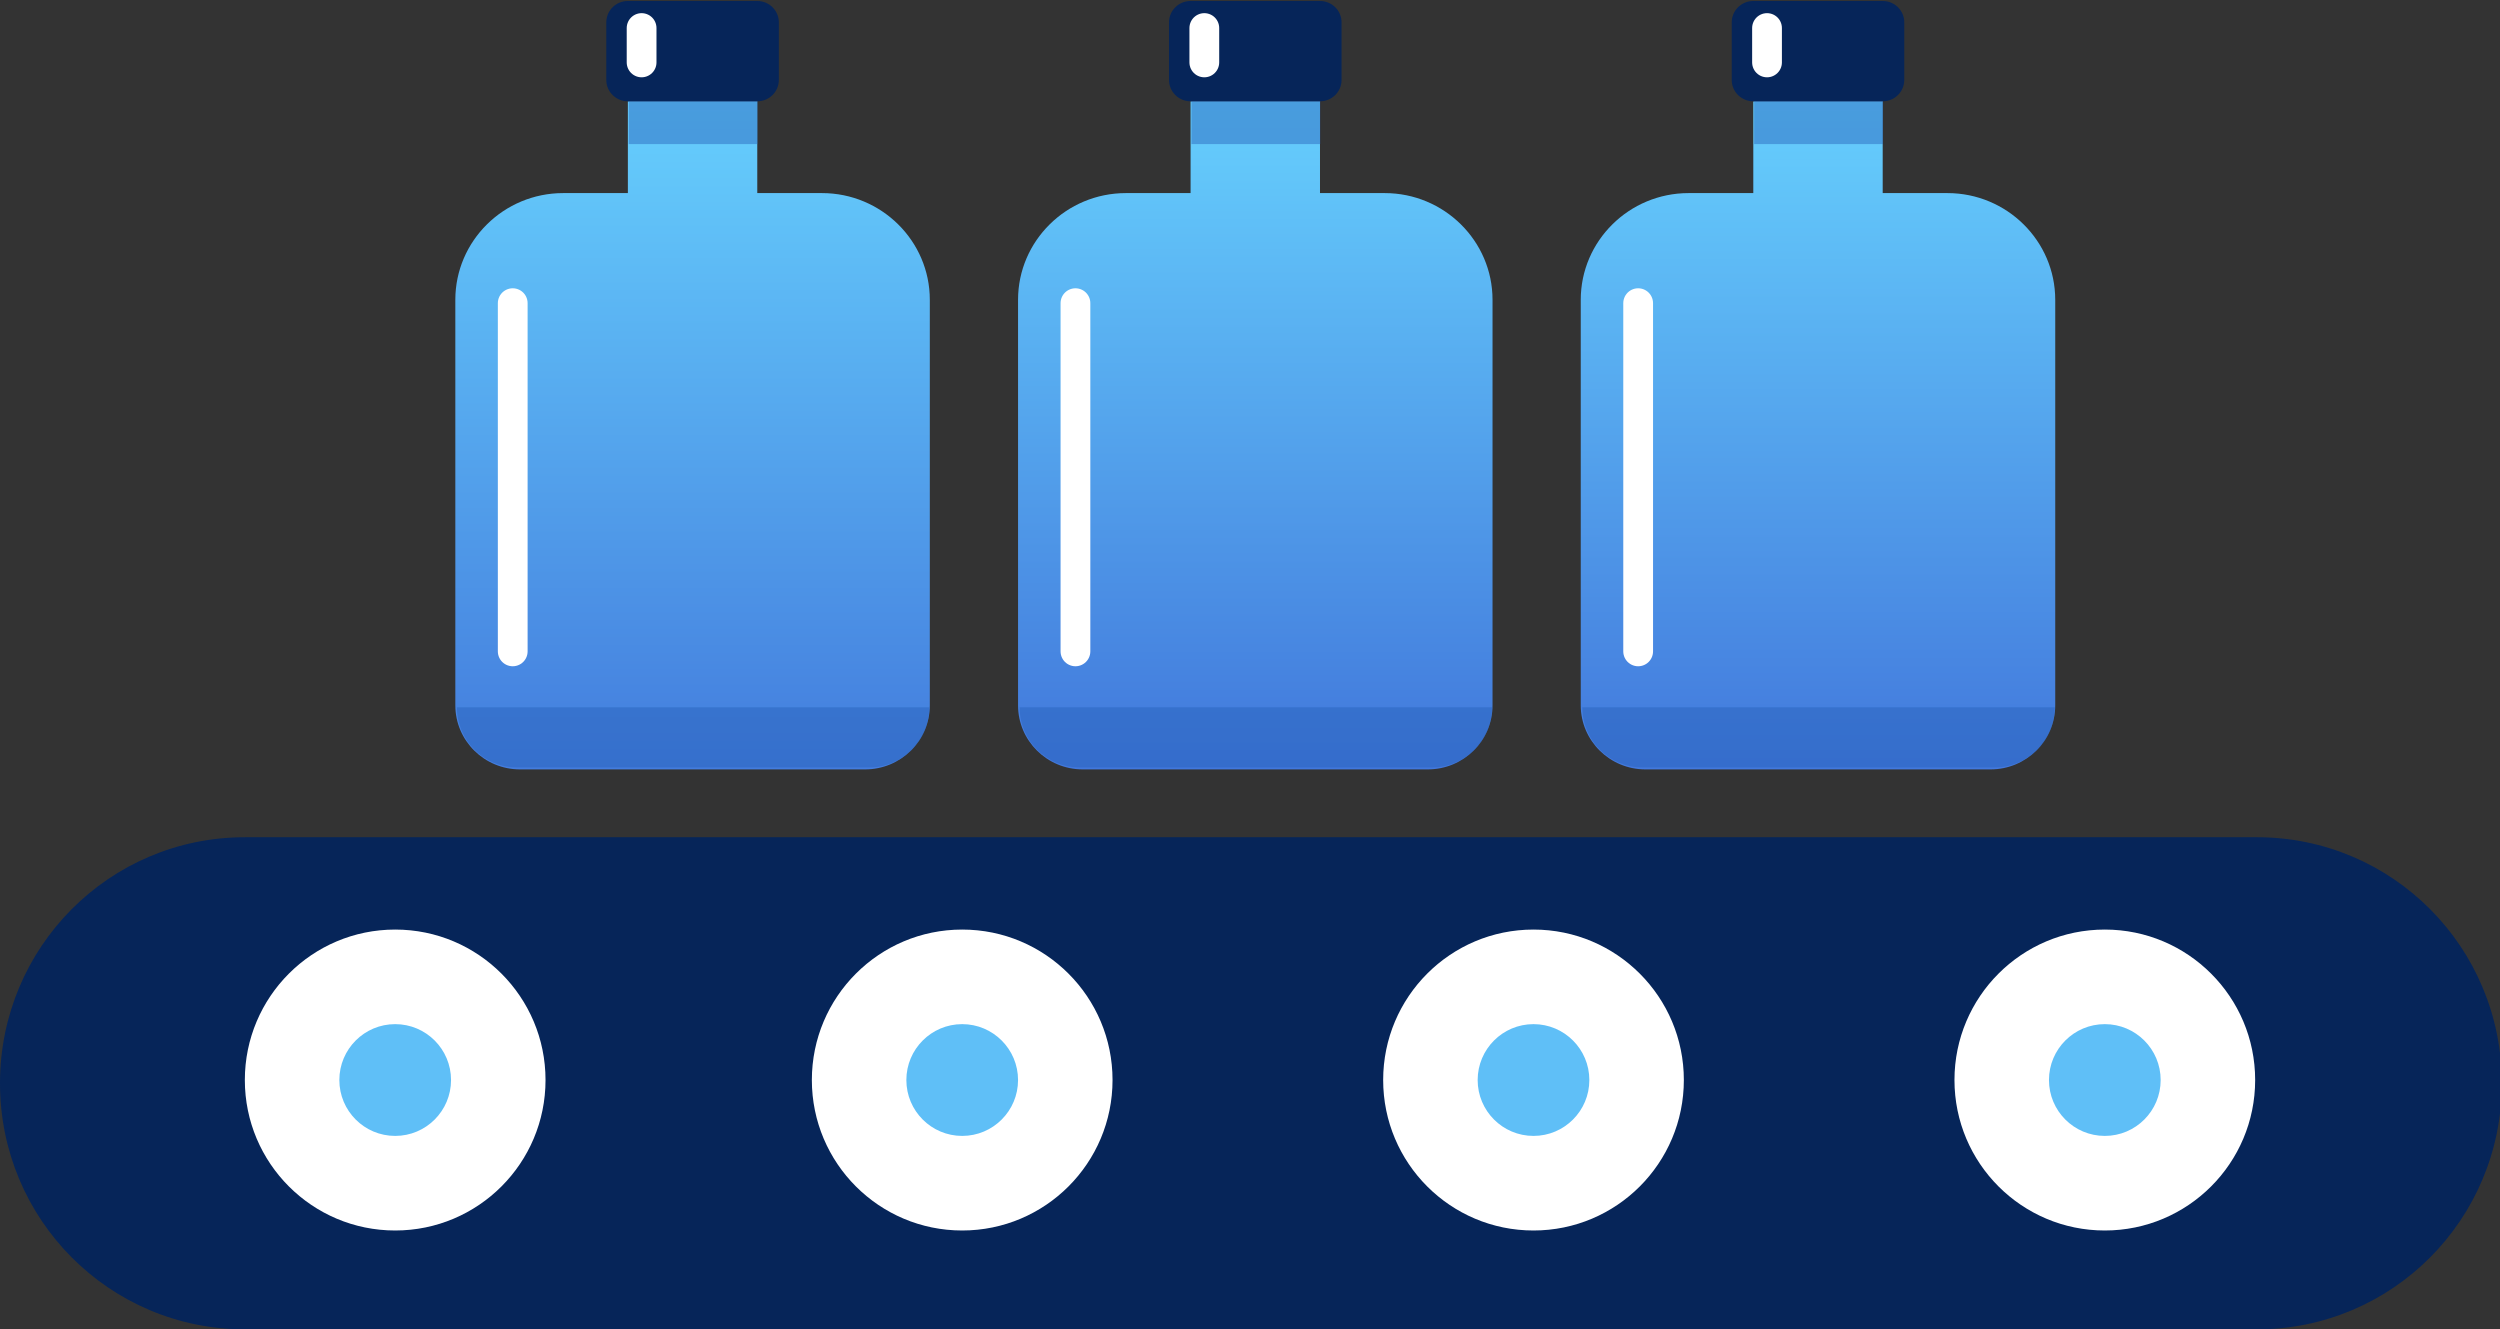
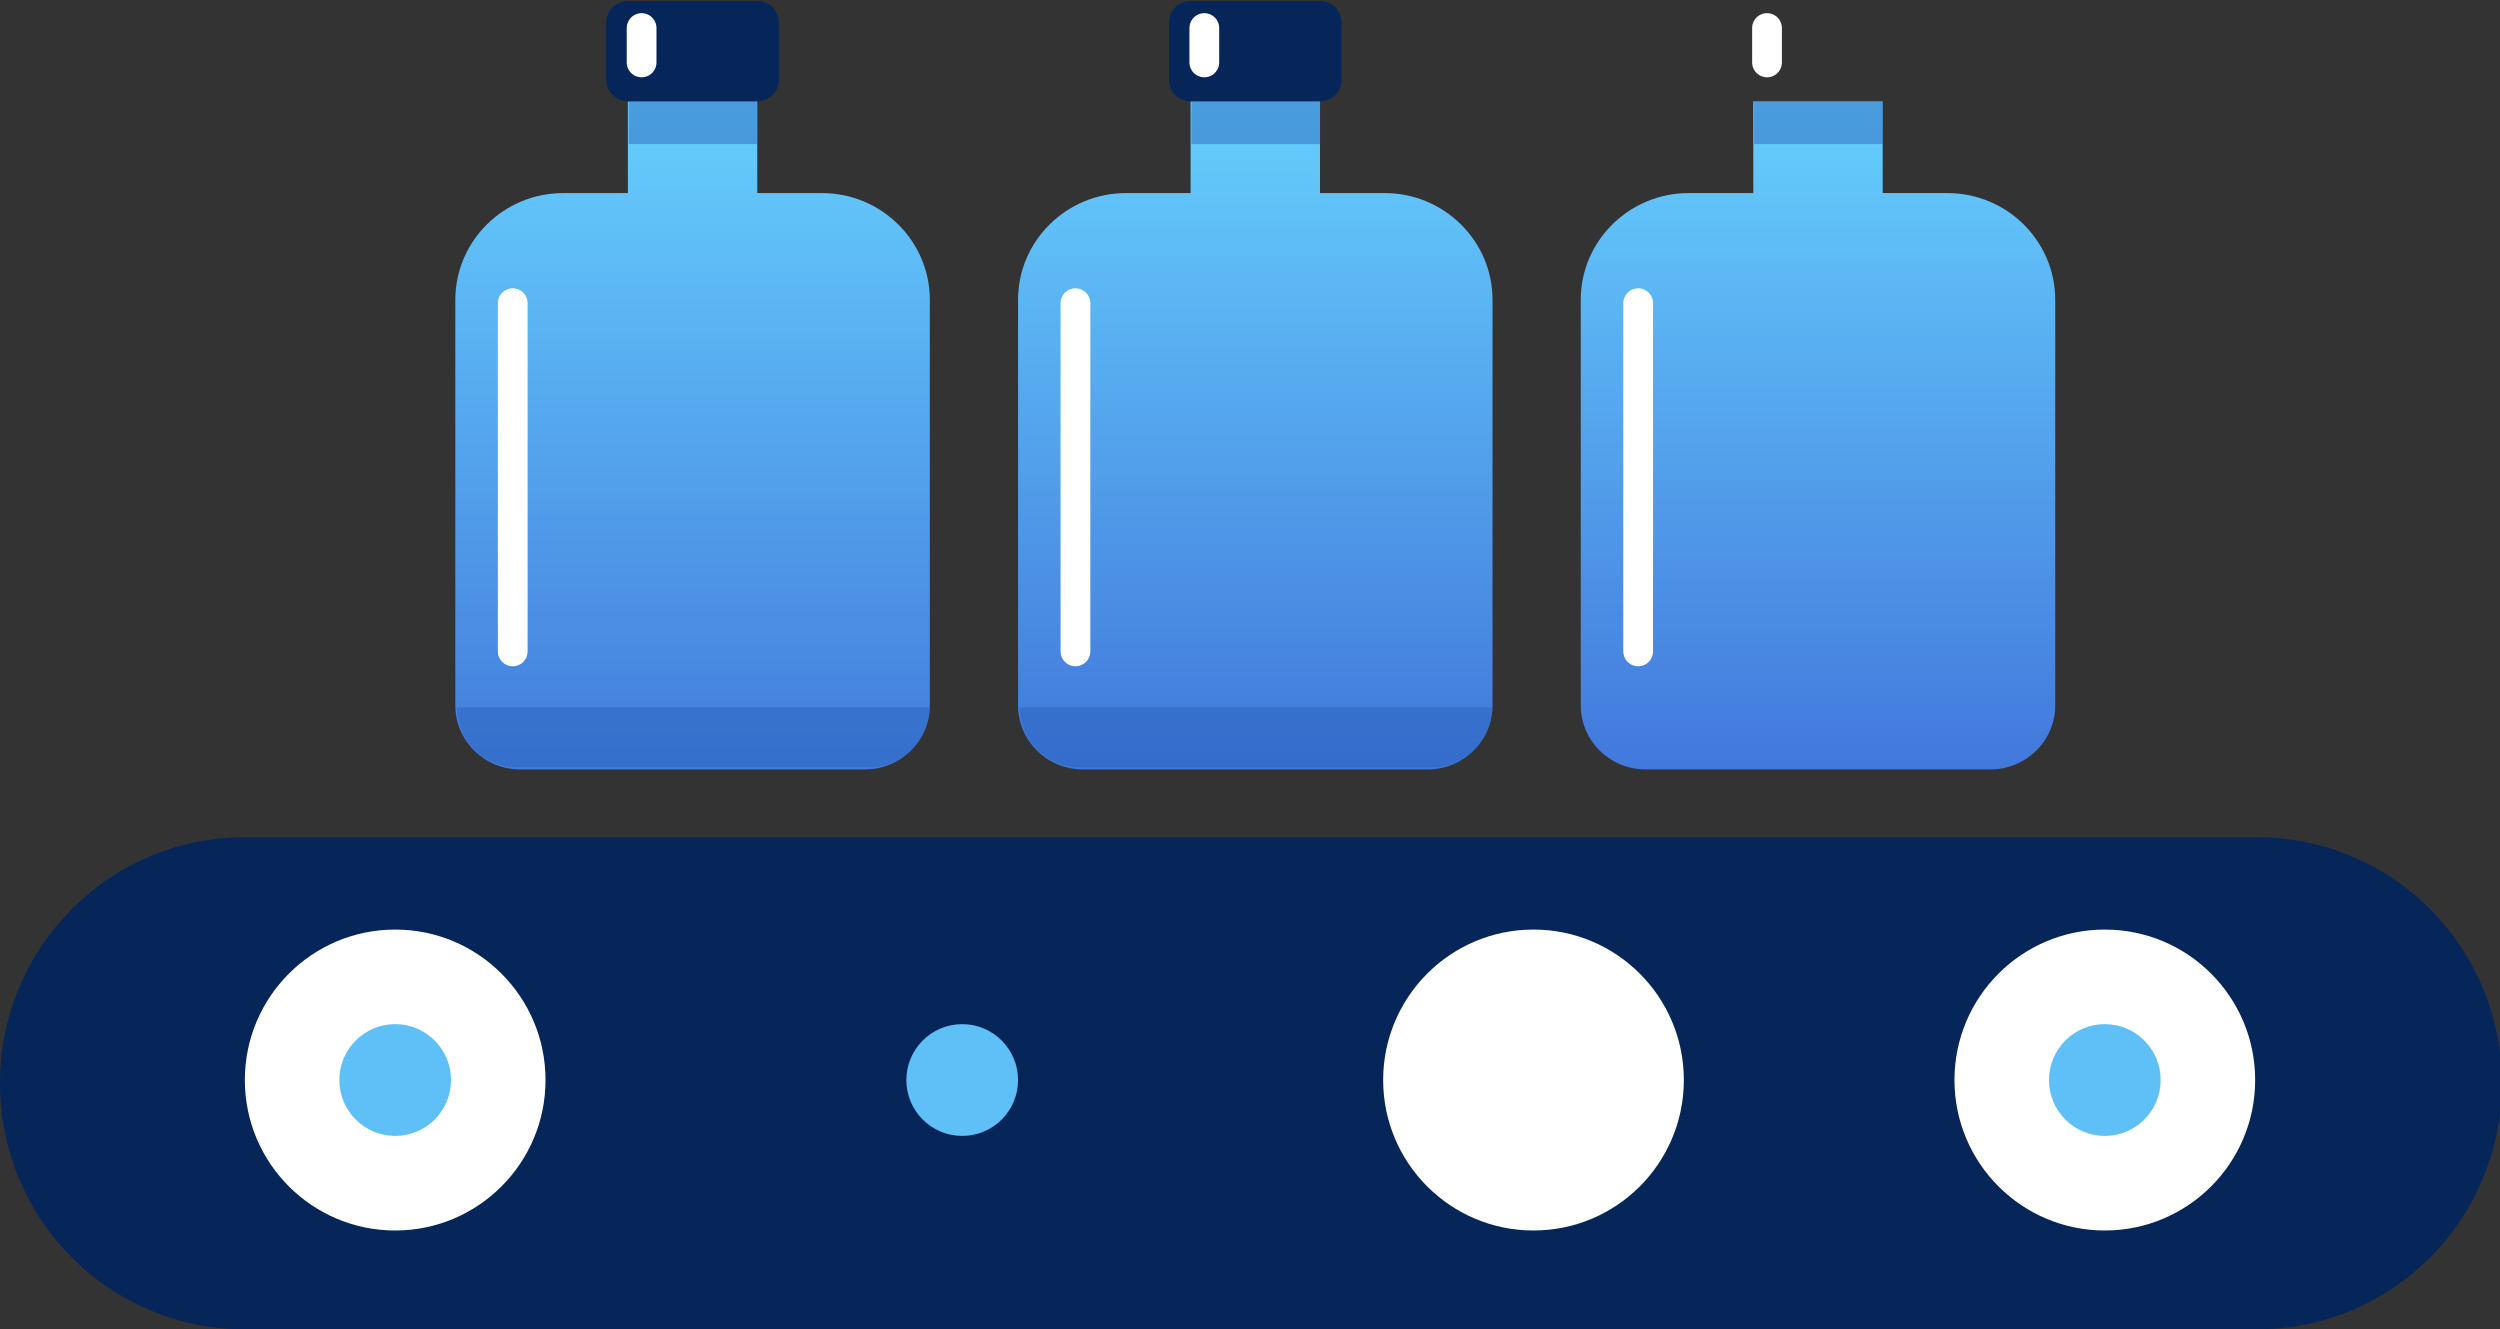
<svg xmlns="http://www.w3.org/2000/svg" width="252" height="134" viewBox="0 0 252 134" fill="none">
  <rect x="0" y="0" width="252" height="134" fill="#333333" stroke="none" />
  <path d="M51.683 65.533V30.433" stroke="white" stroke-width="7" stroke-linecap="round" />
  <path d="M143.925 77.556H109.141C105.544 77.556 102.619 74.661 102.619 71.102V30.222C102.619 24.29 107.494 19.464 113.489 19.464H120.011V10.213H133.055V19.464H139.577C145.571 19.464 150.447 24.29 150.447 30.222V71.102C150.447 74.661 147.521 77.556 143.925 77.556Z" fill="url(#paint0_linear_494_2926)" />
  <path d="M135.229 8.061C135.229 9.249 134.256 10.212 133.055 10.212H120.01C118.81 10.212 117.836 9.249 117.836 8.061V2.252C117.836 1.063 118.81 0.1 120.01 0.1H133.055C134.256 0.1 135.229 1.063 135.229 2.252V8.061Z" fill="#062559" />
  <path d="M121.395 2.826V6.292" stroke="white" stroke-width="3" stroke-linecap="round" />
  <path d="M133.085 10.192H120.095V14.526H133.085V10.192Z" fill="#2761B8" fill-opacity="0.45" />
  <path d="M102.776 71.293H150.405C150.405 74.643 147.691 77.359 144.343 77.359H108.838C105.49 77.359 102.776 74.643 102.776 71.293Z" fill="#2761B8" fill-opacity="0.45" />
  <path d="M108.405 65.659V30.559" stroke="white" stroke-width="3" stroke-linecap="round" />
  <path d="M200.646 77.556H165.862C162.266 77.556 159.34 74.661 159.34 71.102V30.222C159.34 24.29 164.216 19.464 170.211 19.464H176.732V10.213H189.776V19.464H196.299C202.293 19.464 207.168 24.29 207.168 30.222V71.102C207.168 74.661 204.243 77.556 200.646 77.556Z" fill="url(#paint1_linear_494_2926)" />
-   <path d="M191.95 8.061C191.95 9.249 190.978 10.212 189.776 10.212H176.732C175.531 10.212 174.558 9.249 174.558 8.061V2.252C174.558 1.063 175.531 0.1 176.732 0.1H189.776C190.978 0.1 191.95 1.063 191.95 2.252V8.061Z" fill="#062559" />
  <path d="M178.116 2.826V6.292" stroke="white" stroke-width="3" stroke-linecap="round" />
  <path d="M189.807 10.192H176.817V14.526H189.807V10.192Z" fill="#2761B8" fill-opacity="0.45" />
-   <path d="M159.498 71.293H207.126C207.126 74.643 204.412 77.359 201.065 77.359H165.559C162.212 77.359 159.498 74.643 159.498 71.293Z" fill="#2761B8" fill-opacity="0.45" />
  <path d="M165.126 65.659V30.559" stroke="white" stroke-width="3" stroke-linecap="round" />
  <path d="M87.203 77.556H52.419C48.823 77.556 45.897 74.661 45.897 71.102V30.222C45.897 24.29 50.772 19.464 56.767 19.464H63.289V10.213H76.333V19.464H82.855C88.85 19.464 93.725 24.29 93.725 30.222V71.102C93.725 74.661 90.799 77.556 87.203 77.556Z" fill="url(#paint2_linear_494_2926)" />
  <path d="M78.507 8.061C78.507 9.249 77.534 10.212 76.333 10.212H63.289C62.088 10.212 61.115 9.249 61.115 8.061V2.252C61.115 1.063 62.088 0.1 63.289 0.1H76.333C77.534 0.1 78.507 1.063 78.507 2.252V8.061Z" fill="#062559" />
  <path d="M64.673 2.826V6.292" stroke="white" stroke-width="3" stroke-linecap="round" />
  <path d="M76.364 10.192H63.374V14.526H76.364V10.192Z" fill="#2761B8" fill-opacity="0.45" />
  <path d="M46.054 71.293H93.683C93.683 74.643 90.969 77.359 87.621 77.359H52.116C48.768 77.359 46.054 74.643 46.054 71.293Z" fill="#2761B8" fill-opacity="0.45" />
  <path d="M51.683 65.659V30.559" stroke="white" stroke-width="3" stroke-linecap="round" />
  <path d="M24.693 134H227.491C241.151 134 252.185 122.918 252.185 109.196C252.185 95.475 241.151 84.393 227.491 84.393H24.693C11.033 84.393 0 95.475 0 109.196C0 122.918 11.033 134 24.693 134Z" fill="#062559" />
  <path d="M39.835 124.034C48.205 124.034 54.989 117.243 54.989 108.867C54.989 100.491 48.205 93.7 39.835 93.7C31.465 93.7 24.68 100.491 24.68 108.867C24.68 117.243 31.465 124.034 39.835 124.034Z" fill="white" />
-   <path d="M96.99 124.034C105.359 124.034 112.144 117.243 112.144 108.867C112.144 100.491 105.359 93.7 96.99 93.7C88.62 93.7 81.835 100.491 81.835 108.867C81.835 117.243 88.62 124.034 96.99 124.034Z" fill="white" />
  <path d="M154.577 124.034C162.947 124.034 169.732 117.243 169.732 108.867C169.732 100.491 162.947 93.7 154.577 93.7C146.208 93.7 139.423 100.491 139.423 108.867C139.423 117.243 146.208 124.034 154.577 124.034Z" fill="white" />
  <path d="M212.165 124.034C220.535 124.034 227.32 117.243 227.32 108.867C227.32 100.491 220.535 93.7 212.165 93.7C203.795 93.7 197.01 100.491 197.01 108.867C197.01 117.243 203.795 124.034 212.165 124.034Z" fill="white" />
  <path d="M39.835 114.5C42.944 114.5 45.464 111.978 45.464 108.867C45.464 105.756 42.944 103.233 39.835 103.233C36.726 103.233 34.206 105.756 34.206 108.867C34.206 111.978 36.726 114.5 39.835 114.5Z" fill="#5FBFF7" />
  <path d="M96.99 114.5C100.098 114.5 102.619 111.978 102.619 108.867C102.619 105.756 100.098 103.233 96.99 103.233C93.881 103.233 91.361 105.756 91.361 108.867C91.361 111.978 93.881 114.5 96.99 114.5Z" fill="#5FBFF7" />
-   <path d="M154.577 114.5C157.686 114.5 160.206 111.978 160.206 108.867C160.206 105.756 157.686 103.233 154.577 103.233C151.468 103.233 148.948 105.756 148.948 108.867C148.948 111.978 151.468 114.5 154.577 114.5Z" fill="#5FBFF7" />
  <path d="M212.165 114.5C215.274 114.5 217.794 111.978 217.794 108.867C217.794 105.756 215.274 103.233 212.165 103.233C209.056 103.233 206.536 105.756 206.536 108.867C206.536 111.978 209.056 114.5 212.165 114.5Z" fill="#5FBFF7" />
  <defs>
    <linearGradient id="paint0_linear_494_2926" x1="126.533" y1="10.213" x2="126.533" y2="77.556" gradientUnits="userSpaceOnUse">
      <stop stop-color="#66CFFD" />
      <stop offset="1" stop-color="#4177DB" />
    </linearGradient>
    <linearGradient id="paint1_linear_494_2926" x1="183.254" y1="10.213" x2="183.254" y2="77.556" gradientUnits="userSpaceOnUse">
      <stop stop-color="#66CFFD" />
      <stop offset="1" stop-color="#4278DC" />
    </linearGradient>
    <linearGradient id="paint2_linear_494_2926" x1="69.811" y1="10.213" x2="69.811" y2="77.556" gradientUnits="userSpaceOnUse">
      <stop stop-color="#66CFFD" />
      <stop offset="1" stop-color="#437CDD" />
    </linearGradient>
  </defs>
</svg>